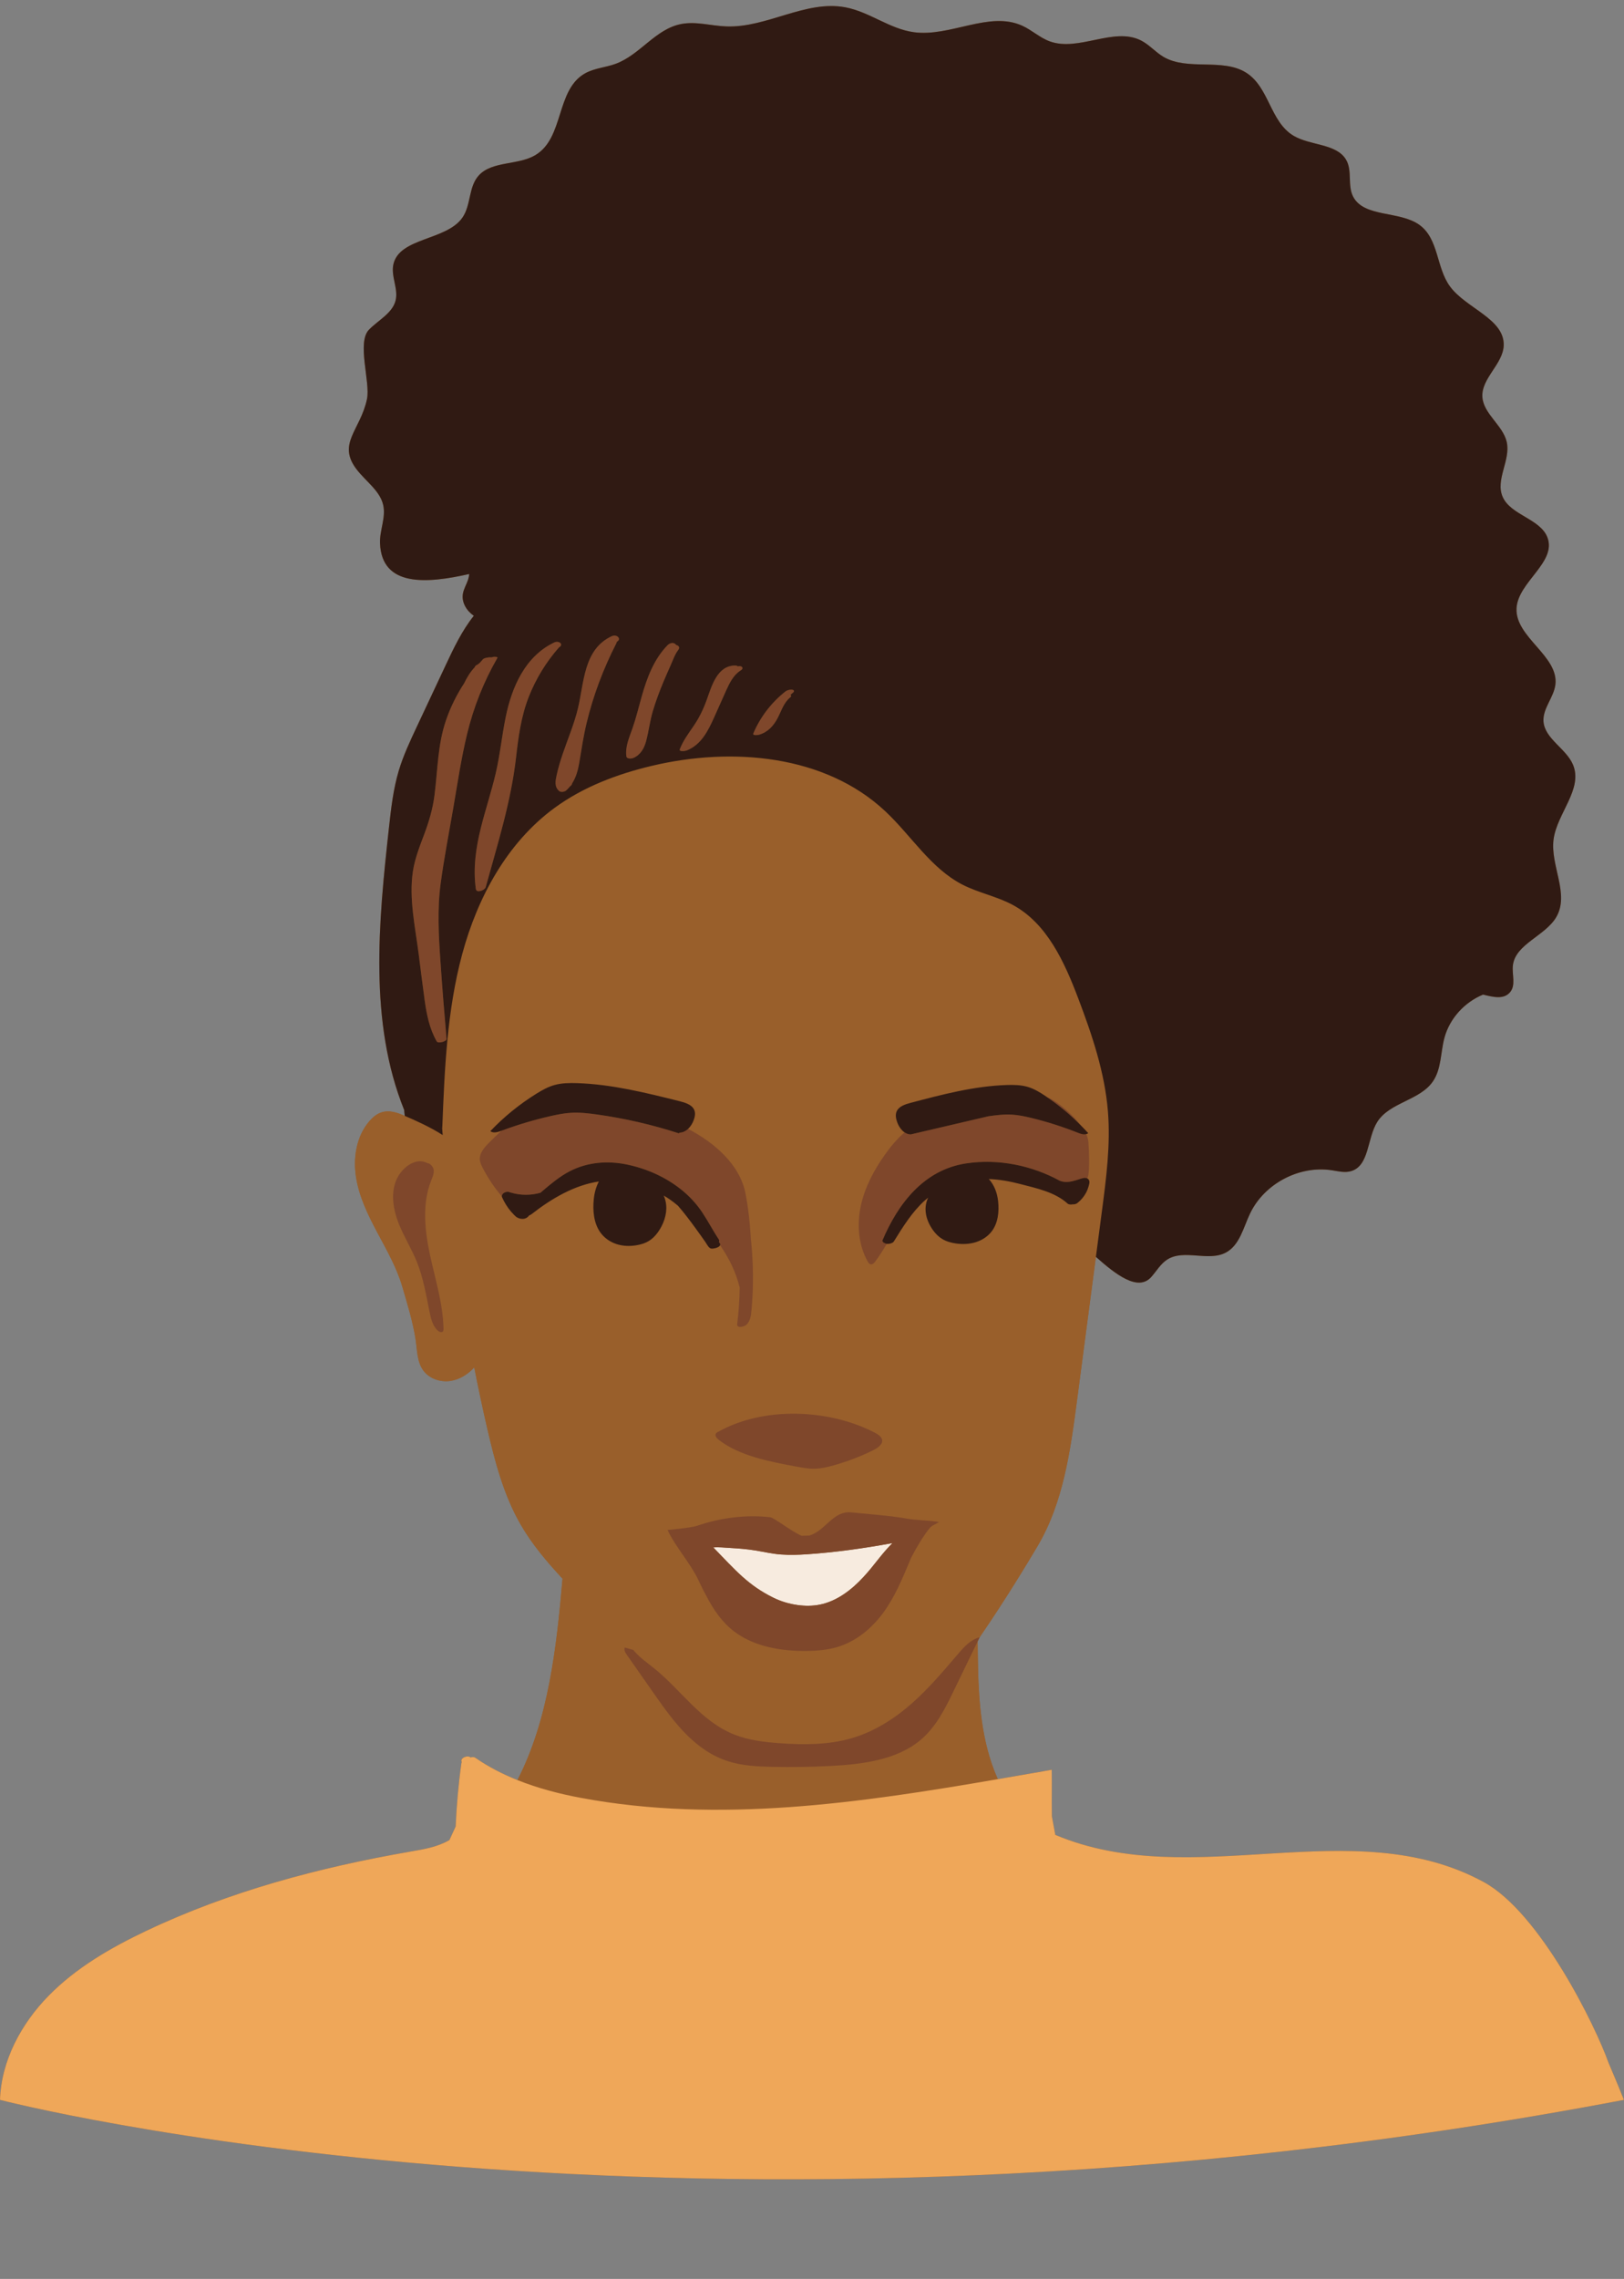
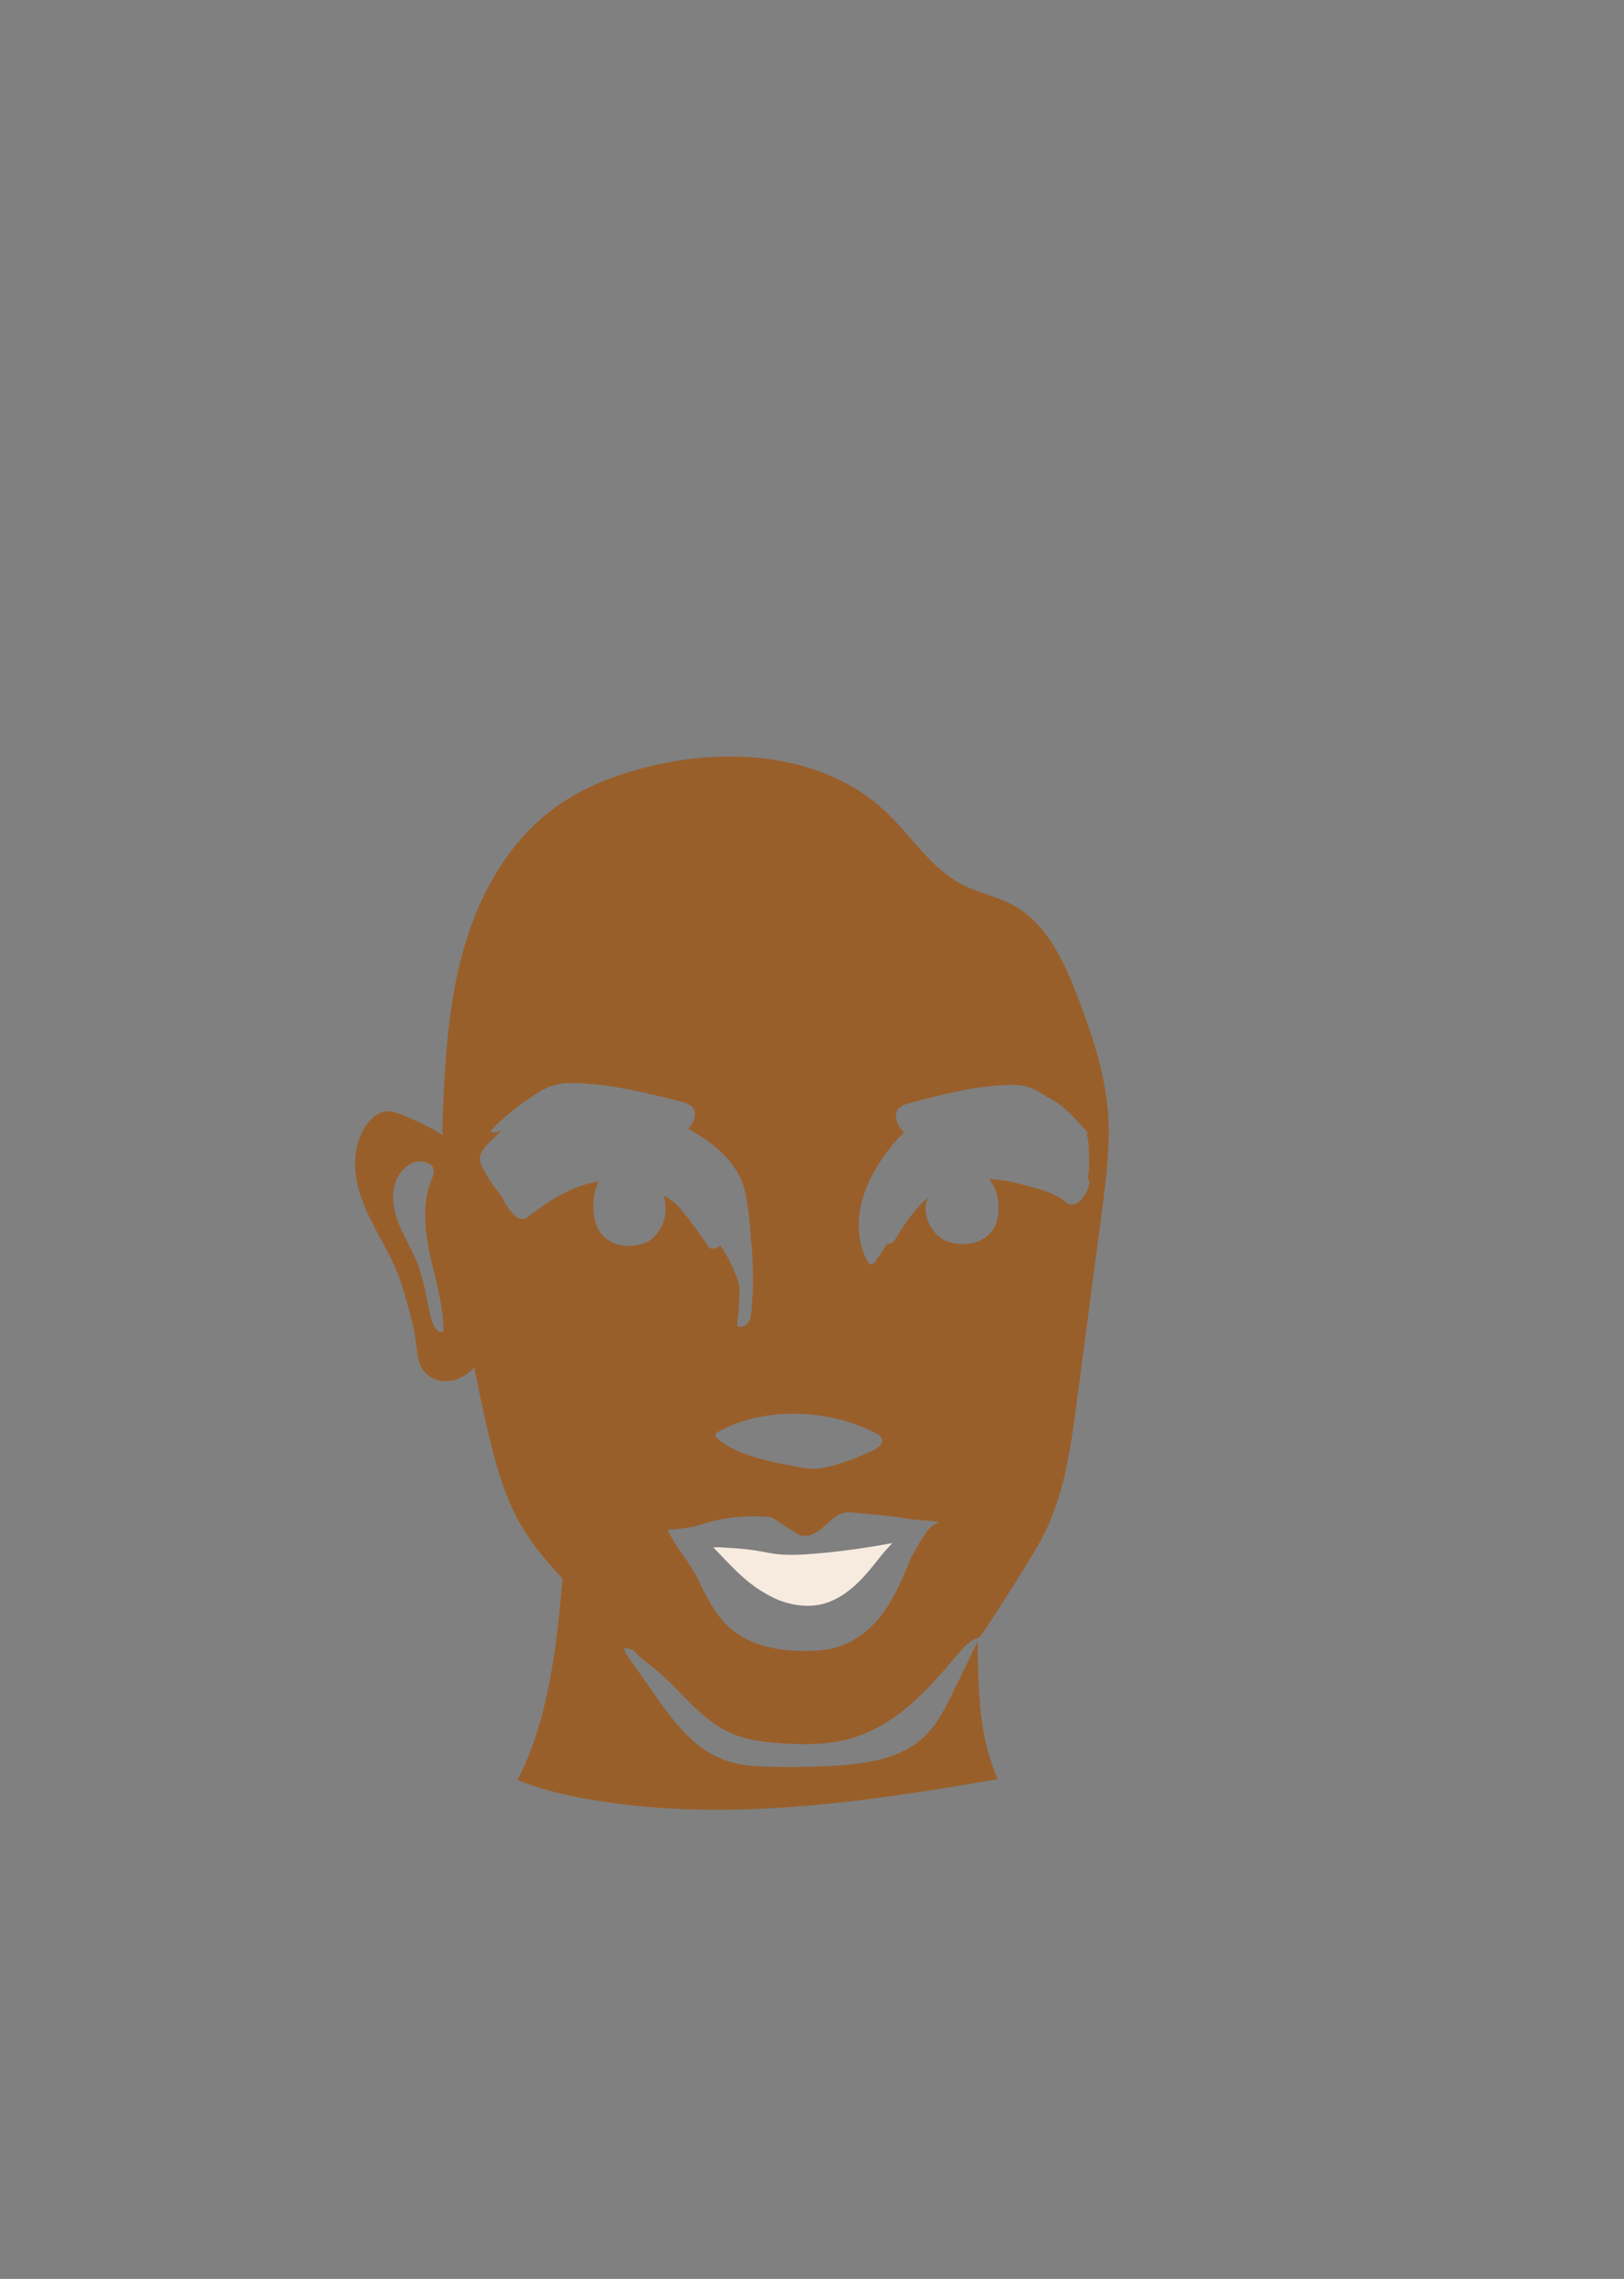
<svg xmlns="http://www.w3.org/2000/svg" height="488.3" preserveAspectRatio="xMidYMid meet" version="1.0" viewBox="-0.0 -1.3 348.1 488.3" width="348.1" zoomAndPan="magnify">
  <rect x="-0.0" y="-1.3" width="348.1" height="488.3" fill="#808080" stroke="none" />
  <g id="change1_1">
-     <path d="M348.084,448.633c-201.195,38.3-348.085,0-348.085,0 c0.277-8.393,4.541-16.304,10.419-22.301s13.281-10.273,20.865-13.878 c17.865-8.493,37.17-13.632,56.661-17.01c2.889-0.501,5.86-0.995,8.387-2.476l1.336-2.905 c0.207-4.533,0.604-9.055,1.229-13.553c0.012-0.088,0.057-0.163,0.097-0.239 c-0.002-0.004-0.004-0.008-0.007-0.013c-0.506-0.862,1.305-1.582,1.857-0.99 c0.386-0.101,0.781-0.117,1,0.036c2.832,1.977,5.89,3.534,9.068,4.808 c6.631-12.835,8.395-28.394,9.665-43.155c-3.346-3.6-6.529-7.35-8.978-11.598 c-3.634-6.305-5.504-13.452-7.147-20.541c-1.01-4.359-1.931-8.739-2.8-13.129 c-1.344,1.473-3.11,2.593-5.074,2.892c-2.194,0.334-4.61-0.483-5.889-2.296 c-1.294-1.835-1.259-4.249-1.588-6.469c-0.557-3.749-1.803-7.805-2.874-11.449 c-1.2-4.083-3.341-7.812-5.342-11.568c-2.002-3.755-3.906-7.651-4.567-11.855 c-0.661-4.204,0.079-8.814,2.87-12.026c0.728-0.838,1.615-1.586,2.679-1.903 c1.464-0.437,3.045-0.006,4.451,0.591c0.142,0.06,0.296,0.126,0.448,0.191 c-0.059-0.42-0.101-0.841-0.131-1.264c-7.581-18.82-5.504-40.206-3.26-60.493 c0.454-4.102,0.913-8.231,2.095-12.186c0.971-3.247,2.416-6.328,3.855-9.396 c2.059-4.387,4.117-8.773,6.176-13.16c1.74-3.708,3.508-7.453,6.061-10.654 c-1.535-1.056-2.629-2.837-2.35-4.657c0.163-1.066,0.758-2.011,1.105-3.032 c0.14-0.413,0.222-0.836,0.266-1.262c-8.923,2.01-18.777,2.925-19.125-6.613 c-0.101-2.754,1.3-5.506,0.674-8.2c-0.707-3.044-3.735-5.054-5.68-7.591 c-4.267-5.565,0.801-8.385,2.213-15.089c0.757-3.594-2.224-12.135,0.421-14.852 c1.977-2.032,4.95-3.492,5.679-6.146c0.708-2.577-1.038-5.305-0.433-7.905 c1.332-5.73,11.375-5.043,14.791-9.973c1.889-2.726,1.259-6.599,3.531-9.061 c2.839-3.076,8.334-2.135,12.032-4.285c6.339-3.686,4.372-14.148,10.846-17.626 c1.942-1.044,4.285-1.2,6.375-1.957c5.276-1.912,8.549-7.465,14.092-8.545 c3.173-0.618,6.427,0.388,9.666,0.512c8.708,0.333,16.977-5.69,25.521-4.096 c5.173,0.965,9.46,4.617,14.679,5.334c7.813,1.073,16.144-4.609,23.241-1.393 c2.079,0.942,3.755,2.571,5.908,3.358c6.196,2.262,13.723-3.158,19.563-0.19 c1.802,0.916,3.1,2.511,4.839,3.525c5.164,3.012,12.615,0.194,17.671,3.359 c5.005,3.134,5.136,10.587,10.249,13.567c3.608,2.102,9.173,1.631,11.198,5.111 c1.386,2.382,0.246,5.491,1.522,7.925c2.342,4.465,9.93,2.979,14.169,6.007 c4.194,2.996,3.594,9.118,6.562,13.186c3.452,4.732,11.722,6.947,11.528,12.659 c-0.136,3.995-4.811,7.036-4.572,11.027c0.217,3.632,4.394,6.076,5.214,9.632 c0.906,3.93-2.519,8.147-0.836,11.85c1.761,3.876,8.063,4.664,9.566,8.633 c2.023,5.339-6.355,9.559-6.624,15.213c-0.295,6.182,9.081,10.177,8.329,16.326 c-0.336,2.745-2.735,5.114-2.551,7.872c0.247,3.708,4.854,5.809,6.318,9.266 c2.213,5.225-3.406,10.427-4.152,15.999c-0.752,5.614,3.479,11.697,0.575,16.671 c-2.352,4.028-8.747,5.766-9.296,10.32c-0.241,1.998,0.722,4.326-0.68,5.859 c-1.364,1.492-3.501,0.963-5.714,0.423c-3.96,1.627-7.166,5.115-8.282,9.264 c-0.843,3.131-0.632,6.658-2.465,9.332c-2.826,4.123-9.315,4.481-11.954,8.725 c-2.188,3.519-1.648,9.386-5.633,10.521c-1.333,0.38-2.745,0.002-4.115-0.205 c-6.995-1.061-14.458,2.9-17.501,9.288c-1.43,3.002-2.206,6.728-5.125,8.319 c-3.798,2.07-9.03-0.807-12.656,1.551c-1.418,0.922-2.274,2.476-3.406,3.733 c-2.833,3.145-7.589-0.539-11.849-4.331c-1.357,10.313-2.714,20.625-4.071,30.938 c-1.407,10.691-2.924,21.712-8.407,30.997c-2.081,3.524-7.014,11.685-12.444,19.576 c0.001-0,0.002-0.001,0.003-0.001c-0.141,0.292-0.283,0.583-0.424,0.875 c0.059,7.714,0.145,15.513,2.054,22.986c0.568,2.226,1.323,4.429,2.262,6.543 c2.639-0.455,5.272-0.914,7.897-1.371c0.055-0.01,0.119-0.015,0.185-0.017 c1.158-0.21,2.316-0.419,3.472-0.629c0.064,4.721-0.029,5.262,0.035,9.983l0.735,3.969 c29.615,12.483,63.682-5.213,91.823,10.106c12.118,6.596,24.012,30.939,26.77,38.76 C346.498,444.674,348.084,448.633,348.084,448.633z" fill="#995f2b" />
-   </g>
+     </g>
  <g>
    <g>
      <g id="change1_2">
        <path d="M213.878,379.918c-0.94-2.114-1.694-4.316-2.262-6.543 c-1.908-7.473-1.994-15.272-2.054-22.986c-1.722,3.553-3.444,7.107-5.166,10.66 c-1.854,3.827-3.802,7.773-7.225,10.591c-5.067,4.17-12.394,5.111-19.25,5.454 c-4.119,0.206-8.247,0.267-12.371,0.183c-3.175-0.065-6.4-0.225-9.399-1.168 c-7.119-2.238-11.66-8.364-15.681-14.105c-2.023-2.889-4.047-5.778-6.071-8.667 c-0.344-0.491-0.701-1.076-0.479-1.62c0.614,0.171,1.229,0.342,1.843,0.513l0.024,0.06 c1.266,1.54,2.994,2.71,4.572,3.996c5.749,4.685,9.919,11.248,17.013,14.069 c3.08,1.225,6.478,1.629,9.834,1.867c5.13,0.363,10.394,0.352,15.293-1.065 c4.929-1.426,9.257-4.219,12.955-7.48c3.698-3.261,6.825-7,9.988-10.689 c1.234-1.44,2.603-2.954,4.54-3.471c5.429-7.891,10.363-16.052,12.444-19.576 c5.483-9.285,7-20.306,8.407-30.997c1.357-10.313,2.714-20.625,4.071-30.938 c0.427-3.249,0.855-6.498,1.283-9.748c0.935-7.103,1.871-14.27,1.295-21.412 c-0.673-8.341-3.388-16.372-6.354-24.196c-2.957-7.799-6.693-16.079-14.03-20.045 c-3.412-1.845-7.329-2.577-10.781-4.346c-6.811-3.491-10.971-10.498-16.557-15.732 c-12.919-12.104-32.8-13.82-50.026-9.735c-7.421,1.76-14.709,4.51-20.864,9.014 c-10.153,7.43-16.502,19.15-19.786,31.295c-3.284,12.145-3.796,24.842-4.288,37.413l-0.075-0.761 c0.05,0.719,0.117,1.438,0.171,2.157c-2.621-1.701-5.881-3.153-8.126-4.113 c-0.151-0.065-0.306-0.131-0.448-0.191c-1.406-0.598-2.987-1.029-4.451-0.591 c-1.064,0.318-1.95,1.065-2.679,1.903c-2.791,3.212-3.531,7.822-2.87,12.026 c0.661,4.204,2.566,8.1,4.567,11.855c2.002,3.755,4.142,7.485,5.342,11.568 c1.071,3.644,2.317,7.7,2.874,11.449c0.33,2.221,0.294,4.635,1.588,6.469 c1.279,1.813,3.696,2.63,5.889,2.296c1.964-0.299,3.729-1.419,5.074-2.892 c0.869,4.39,1.79,8.769,2.8,13.129c1.643,7.089,3.512,14.237,7.147,20.541 c2.448,4.247,5.631,7.997,8.978,11.598c-1.27,14.76-3.034,30.319-9.665,43.155 c4.389,1.759,9.015,2.959,13.66,3.825C154.182,389.457,184.454,384.988,213.878,379.918z M94.963,283.939c-0.229,0.347-0.732,0.191-1.046-0.066c-1.119-0.915-1.526-2.537-1.835-4.039 c-0.742-3.612-1.346-7.295-2.701-10.685c-1.143-2.86-2.797-5.445-3.93-8.31 c-1.134-2.865-1.711-6.22-0.6-9.074c1.101-2.829,4.259-5.221,6.744-3.845 c0.606,0.014,1.304,0.806,1.373,1.482c0.081,0.793-0.268,1.546-0.557,2.273 c-1.948,4.912-1.38,10.612-0.254,15.861s2.781,10.434,2.912,15.818 C95.072,283.557,95.071,283.776,94.963,283.939z M199.82,325.634 c-0.152,0.115-0.294,0.233-0.44,0.349c-1.622,2.024-2.899,4.231-4.085,6.495 c-0.142,0.339-0.284,0.679-0.426,1.018c-1.559,3.726-3.138,7.489-5.577,10.802 c-2.439,3.314-5.851,6.187-10.04,7.375c-1.956,0.555-4.02,0.728-6.069,0.767 c-5.587,0.107-11.466-0.882-15.762-4.128c-2.649-2.002-4.49-4.702-5.961-7.558 c-0.665-1.186-1.256-2.408-1.824-3.622c-1.596-3.407-5.094-7.324-6.534-10.614 c0,0,4.945-0.424,6.364-0.91c5.014-1.716,10.441-2.391,15.607-1.82 c0.884,0.098,4.828,3.242,6.772,3.978c0.545-0.016,1.081-0.021,1.629-0.041 c3.495-1.049,5.087-5.363,8.977-4.972c3.182,0.32,8.657,0.73,11.872,1.327 c2.037,0.378,4.894,0.358,6.98,0.743L199.82,325.634z M184.513,257.082 c0.855-3.991,2.821-7.672,5.186-10.999c1.226-1.725,2.59-3.378,4.194-4.747 c-0.743-0.5-1.287-1.361-1.591-2.211c-0.267-0.749-0.429-1.592-0.093-2.323 c0.488-1.062,1.805-1.488,2.975-1.798c6.743-1.784,13.562-3.579,20.537-3.823 c1.556-0.054,3.14-0.027,4.618,0.418c1.314,0.395,2.493,1.105,3.623,1.853 c0.116,0.077,0.225,0.164,0.341,0.242c1.121,0.477,2.157,1.151,3.122,1.901 c1.429,1.113,2.736,2.384,3.888,3.782c0.122,0.148,0.242,0.299,0.36,0.452 c0.538,0.547,1.075,1.094,1.584,1.666c-0.126,0.107-0.269,0.173-0.42,0.215 c0.227,0.508,0.387,1.041,0.444,1.598c0.137,1.316,0.366,6.419-0.126,7.647 c-0.034,0.086-0.069,0.158-0.104,0.236c0.146,0.075,0.275,0.189,0.371,0.371 c0.224,0.425-0.011,1.059-0.135,1.49c-0.123,0.428-0.289,0.84-0.502,1.231 c-0.464,0.849-1.084,1.589-1.847,2.186c-0.267,0.209-0.635,0.306-0.984,0.276 c-0.426,0.089-0.89,0.053-1.128-0.164c-2.712-2.463-6.639-3.268-10.084-4.169 c-2.247-0.587-4.508-0.993-6.792-1.085c1.179,1.282,1.797,2.994,1.987,4.705 c0.253,2.282,0.002,4.755-1.411,6.565c-0.864,1.106-2.112,1.883-3.457,2.288 c-1.344,0.404-2.781,0.449-4.171,0.252c-1.022-0.145-2.038-0.424-2.922-0.958 c-1.065-0.643-1.89-1.629-2.513-2.706c-1.192-2.06-1.431-4.265-0.512-6.156 c-0.26,0.21-0.52,0.419-0.768,0.645c-2.716,2.475-4.668,5.64-6.59,8.736 c-0.235,0.378-0.986,0.572-1.518,0.517c-0.771,1.295-1.562,2.577-2.464,3.782 c-0.242,0.324-0.58,0.678-0.977,0.604c-0.309-0.057-0.508-0.354-0.661-0.629 C183.988,265.409,183.658,261.073,184.513,257.082z M187.335,305.585 c0.787,0.402,1.611,0.91,1.747,1.626c0.19,1.001-1.029,1.802-2.146,2.345 c-2.604,1.265-5.385,2.317-8.281,3.131c-1.315,0.37-2.677,0.693-4.078,0.715 c-1.264,0.019-2.509-0.208-3.739-0.434c-5.972-1.097-12.265-2.328-16.617-5.639 c-0.419-0.319-0.84-0.697-0.858-1.148c-0.012-0.318,0.296-0.636,0.663-0.731 C163.612,300.085,177.453,300.536,187.335,305.585z M114.002,258.808 c-0.103,0.081-0.23,0.156-0.367,0.225c-0.08,0.056-0.172,0.103-0.272,0.145 c-0.012,0.018-0.021,0.036-0.034,0.053c-0.59,0.807-1.732,0.78-2.514,0.316 c-0.268-0.159-0.48-0.394-0.697-0.613c-0.208-0.209-0.408-0.426-0.6-0.65 c-0.803-0.937-1.434-1.993-1.933-3.12c-0.015-0.034-0.016-0.072-0.02-0.108 c-1.603-1.89-2.994-3.959-4.128-6.162c-0.272-0.529-0.535-1.081-0.586-1.674 c-0.118-1.363,0.872-2.547,1.828-3.525c0.911-0.933,1.853-1.835,2.817-2.713 c-0.03,0.011-0.06,0.021-0.09,0.032c-0.746,0.279-1.689,0.543-2.3,0.055 c2.886-3.045,6.214-5.751,9.877-8.029c1.2-0.746,2.454-1.455,3.851-1.848 c1.572-0.443,3.258-0.468,4.913-0.411c7.42,0.254,14.677,2.06,21.854,3.854 c1.245,0.311,2.647,0.739,3.168,1.802c0.358,0.731,0.187,1.574-0.096,2.323 c-0.249,0.658-0.65,1.325-1.184,1.825c5.714,2.997,11.056,7.633,12.292,13.761 c0.576,2.855,0.984,6.407,1.177,10.092c0.008,0.03,0.032,0.048,0.035,0.082 c0.326,3.221,0.466,6.459,0.39,9.696c-0.039,1.672-0.134,3.342-0.284,5.008 c-0.109,1.206-0.198,2.488-1.142,3.362c-0.388,0.359-2.069,0.85-1.936-0.206 c0.326-2.597,0.503-5.206,0.527-7.817c-0.002-0.006-0.003-0.013-0.005-0.019 c-0.809-3.259-2.271-6.294-4.198-9.022c-0.153,0.342-0.771,0.623-1.304,0.679 c-0.315,0.071-0.627,0.071-0.833-0.05c-0.428-0.251-0.728-0.913-1-1.3 c-0.701-0.999-1.406-1.995-2.126-2.98c-1.199-1.641-2.426-3.287-3.771-4.821 c-0.083-0.072-0.169-0.136-0.253-0.206c-0.812-0.762-1.943-1.562-2.826-2.007 c0.66,1.931,0.604,4.672-0.485,6.721c-0.623,1.172-1.448,2.244-2.513,2.944 c-0.883,0.58-1.9,0.884-2.922,1.042c-1.39,0.214-2.826,0.165-4.171-0.274 c-1.344-0.44-2.593-1.285-3.457-2.489c-1.413-1.969-1.664-4.66-1.411-7.143 c0.134-1.313,0.481-2.627,1.087-3.777C123.121,252.633,118.244,255.499,114.002,258.808z" fill="#995f2b" />
      </g>
    </g>
    <g id="change2_1">
-       <path d="M348.084,448.633c-201.195,38.3-348.085,0-348.085,0 c0.277-8.393,4.541-16.304,10.419-22.301s13.281-10.273,20.865-13.878 c17.865-8.493,37.17-13.632,56.661-17.01c2.889-0.501,5.86-0.995,8.387-2.476l1.336-2.905 c0.207-4.533,0.604-9.055,1.229-13.553c0.012-0.088,0.057-0.163,0.097-0.239 c-0.002-0.004-0.004-0.008-0.007-0.013c-0.506-0.862,1.305-1.582,1.857-0.99 c0.386-0.101,0.781-0.117,1,0.036c2.832,1.977,5.89,3.534,9.068,4.808 c4.389,1.759,9.015,2.959,13.66,3.825c29.61,5.52,59.882,1.051,89.306-4.019 c2.639-0.455,5.272-0.914,7.897-1.371c0.055-0.01,0.119-0.015,0.185-0.017 c1.158-0.21,2.316-0.419,3.472-0.629c0.064,4.721-0.029,5.262,0.035,9.983l0.735,3.969 c29.615,12.483,63.682-5.213,91.823,10.106c12.118,6.596,24.012,30.939,26.77,38.76 C346.498,444.674,348.084,448.633,348.084,448.633z" fill="#efa759" />
-     </g>
+       </g>
    <g id="change3_1">
      <path d="M172.821,331.739c6.189-0.412,12.363-1.282,18.469-2.405 c-2.546,2.566-3.784,4.653-6.251,7.314c-2.487,2.682-5.601,5.108-9.259,5.859 c-1.599,0.328-3.233,0.318-4.798,0.104c-1.873-0.256-3.662-0.802-5.273-1.604 c-5.323-2.651-7.923-5.688-12.82-10.748c1.212-0.098,2.478,0.054,3.647,0.119 c1.794,0.101,3.588,0.242,5.362,0.533c1.858,0.305,3.684,0.738,5.568,0.868 C169.249,331.902,171.038,331.858,172.821,331.739z" fill="#f7ebdf" />
    </g>
    <g id="change4_1">
-       <path d="M92.156,267.536c1.126,5.249,2.781,10.434,2.912,15.818 c0.005,0.203,0.003,0.422-0.104,0.585c-0.229,0.347-0.732,0.191-1.046-0.066 c-1.119-0.915-1.526-2.537-1.835-4.039c-0.742-3.612-1.346-7.295-2.701-10.685 c-1.143-2.86-2.797-5.445-3.93-8.31c-1.134-2.865-1.711-6.22-0.6-9.074 c1.101-2.829,4.259-5.221,6.744-3.845c0.606,0.014,1.304,0.806,1.373,1.482 c0.081,0.793-0.268,1.546-0.557,2.273C90.462,256.587,91.03,262.287,92.156,267.536z M187.335,305.585 c-9.882-5.049-23.723-5.5-33.307-0.136c-0.367,0.094-0.675,0.413-0.663,0.731 c0.018,0.452,0.438,0.83,0.858,1.148c4.353,3.312,10.646,4.542,16.617,5.639 c1.229,0.226,2.475,0.453,3.739,0.434c1.401-0.021,2.763-0.345,4.078-0.715 c2.896-0.814,5.677-1.865,8.281-3.131c1.117-0.543,2.336-1.344,2.146-2.345 C188.946,306.495,188.121,305.987,187.335,305.585z M112.871,257.171 c0.028-0.032,0.059-0.061,0.086-0.094c-0.056-0.016-0.112-0.029-0.168-0.044 C112.814,257.081,112.846,257.124,112.871,257.171z M145.973,253.552 c1.779,1.418,3.307,3.055,4.567,4.95c1.259,1.894,2.306,3.918,3.559,5.817 c0.109,0.165,0.086,0.328-0.012,0.475c0.076,0.117,0.151,0.237,0.227,0.353 c0.083,0.127,0.083,0.253,0.03,0.371c1.927,2.728,3.389,5.763,4.198,9.022 c0.002,0.006,0.003,0.013,0.005,0.019c-0.024,2.611-0.201,5.22-0.527,7.817 c-0.133,1.055,1.548,0.564,1.936,0.206c0.944-0.874,1.033-2.155,1.142-3.362 c0.15-1.666,0.245-3.336,0.284-5.008c0.076-3.237-0.064-6.475-0.39-9.696 c-0.003-0.034-0.027-0.052-0.035-0.082c-0.193-3.685-0.601-7.237-1.177-10.092 c-1.235-6.128-6.578-10.763-12.292-13.761c-0.517,0.483-1.157,0.811-1.909,0.815l-0.004,0.161 c-5.749-1.869-11.694-3.237-17.721-4.076c-1.803-0.251-3.626-0.455-5.441-0.35 c-1.479,0.086-2.931,0.375-4.364,0.701c-3.6,0.819-7.129,1.873-10.553,3.148 c-0.964,0.878-1.906,1.78-2.817,2.713c-0.956,0.978-1.946,2.162-1.828,3.525 c0.052,0.593,0.314,1.145,0.586,1.674c1.134,2.203,2.525,4.273,4.128,6.162 c-0.018-0.181,0.084-0.378,0.183-0.514c0.16-0.219,0.43-0.346,0.683-0.422 c0.242-0.073,0.565-0.069,0.802,0.024c0.04,0.016,0.061,0.042,0.094,0.061 c0.052,0.009,0.107,0.009,0.156,0.024c2.127,0.637,4.322,0.617,6.37,0.038 c0.163-0.141,0.323-0.284,0.487-0.423c1.786-1.519,3.601-3.033,5.686-4.13 c3.855-2.027,8.236-2.37,12.459-1.473C138.65,249.125,142.639,250.895,145.973,253.552z M231.312,239.379c-1.152-1.398-2.459-2.669-3.888-3.782c-0.964-0.751-2.001-1.424-3.122-1.901 c2.668,1.801,5.136,3.862,7.37,6.135C231.555,239.677,231.434,239.527,231.312,239.379z M233.281,243.309c-0.058-0.557-0.218-1.09-0.444-1.598c-0.536,0.15-1.194-0.055-1.742-0.273 c-3.246-1.295-6.594-2.364-10.009-3.195c-1.348-0.328-2.713-0.62-4.103-0.708 c-1.706-0.107-3.42,0.094-5.114,0.343l-16.656,3.89c-0.494-0.004-0.933-0.172-1.321-0.433 c-1.604,1.369-2.968,3.023-4.194,4.747c-2.365,3.327-4.331,7.008-5.186,10.999 c-0.855,3.991-0.524,8.327,1.461,11.893c0.153,0.275,0.352,0.571,0.661,0.629 c0.398,0.074,0.735-0.28,0.977-0.604c0.902-1.205,1.693-2.487,2.464-3.782 c-0.207-0.021-0.378-0.081-0.474-0.182c-0.234-0.037-0.378-0.131-0.316-0.3 c-0.126-0.035-0.203-0.091-0.166-0.179c3.36-7.97,8.927-15.221,17.991-16.579 c6.874-1.03,14.029,0.423,20.113,3.755c0.034,0.009,0.072,0.008,0.104,0.019 c0.835,0.307,1.73,0.236,2.546,0.043c0.508-0.12,1.006-0.277,1.502-0.44 c0.496-0.163,1.191-0.408,1.674-0.161c0.035-0.078,0.07-0.15,0.104-0.236 C233.648,249.728,233.418,244.625,233.281,243.309z M231.369,252.224c0.001-0.007,0.002-0.014,0.003-0.021 c0.008-0.095,0.007-0.089-0.005,0.019C231.368,252.222,231.369,252.223,231.369,252.224z M205.443,352.987c-3.163,3.689-6.291,7.428-9.988,10.689c-3.698,3.261-8.026,6.054-12.955,7.48 c-4.899,1.418-10.163,1.428-15.293,1.065c-3.356-0.237-6.755-0.642-9.834-1.867 c-7.094-2.821-11.264-9.384-17.013-14.069c-1.578-1.286-3.307-2.455-4.572-3.996l-0.024-0.06 c-0.614-0.171-1.229-0.342-1.843-0.513c-0.222,0.544,0.135,1.129,0.479,1.62 c2.023,2.889,4.047,5.778,6.071,8.667c4.021,5.741,8.563,11.867,15.681,14.105 c2.998,0.943,6.223,1.103,9.399,1.168c4.124,0.084,8.252,0.023,12.371-0.183 c6.856-0.343,14.183-1.284,19.25-5.454c3.423-2.817,5.371-6.764,7.225-10.591 c1.722-3.553,3.444-7.107,5.166-10.66c0.141-0.292,0.283-0.583,0.424-0.875 c-0.001,0-0.002,0.001-0.003,0.001C208.046,350.033,206.678,351.547,205.443,352.987z M149.636,337.133c-1.596-3.407-5.094-7.324-6.534-10.614c0,0,4.945-0.424,6.364-0.91 c5.014-1.716,10.441-2.391,15.607-1.82c0.884,0.098,4.828,3.242,6.772,3.978 c0.545-0.016,1.081-0.021,1.629-0.041c3.495-1.049,5.087-5.363,8.977-4.972 c3.182,0.32,8.657,0.73,11.872,1.327c2.037,0.378,4.894,0.358,6.98,0.743l-1.483,0.809 c-0.152,0.115-0.294,0.233-0.44,0.349c-1.622,2.024-2.899,4.231-4.085,6.495 c-0.142,0.339-0.284,0.679-0.426,1.018c-1.559,3.726-3.138,7.489-5.577,10.802 c-2.439,3.314-5.851,6.187-10.04,7.375c-1.956,0.555-4.02,0.728-6.069,0.767 c-5.587,0.107-11.466-0.882-15.762-4.128c-2.649-2.002-4.49-4.702-5.961-7.558 C150.795,339.569,150.205,338.347,149.636,337.133z M152.888,330.259 c4.897,5.06,7.497,8.098,12.82,10.748c1.611,0.802,3.4,1.348,5.273,1.604 c1.565,0.214,3.199,0.224,4.798-0.104c3.658-0.751,6.772-3.176,9.259-5.859 c2.468-2.661,3.705-4.748,6.251-7.314c-6.106,1.123-12.28,1.993-18.469,2.405 c-1.782,0.119-3.572,0.163-5.356,0.04c-1.884-0.13-3.71-0.563-5.568-0.868 c-1.774-0.291-3.568-0.432-5.362-0.533C155.366,330.313,154.1,330.161,152.888,330.259z M105.737,139.455c-0.143,0.028-0.273,0.073-0.411,0.109c-0.446-0.088-1.523,0.101-1.787,0.381 c-0.249,0.264-0.485,0.54-0.726,0.811c-0.155,0.115-0.311,0.229-0.458,0.355 c-0.269,0.104-0.496,0.277-0.592,0.521c-0.008,0.021-0.016,0.042-0.025,0.063 c-0.914,0.958-1.635,2.136-2.239,3.396c-1.599,2.45-2.913,5.083-3.872,7.859 c-1.825,5.284-1.795,10.707-2.498,16.185c-0.368,2.871-1.168,5.569-2.179,8.273 c-0.98,2.622-2.033,5.245-2.449,8.03c-0.863,5.777,0.488,11.833,1.226,17.561 c0.429,3.328,0.831,6.661,1.291,9.986c0.427,3.082,1.041,6.141,2.601,8.871 c0.278,0.486,2.152,0.014,2.1-0.563c-0.491-5.524-0.929-11.053-1.309-16.586 c-0.385-5.603-0.701-11.182,0.053-16.77c0.729-5.407,1.784-10.781,2.707-16.159 c0.904-5.27,1.687-10.584,2.944-15.785c1.381-5.719,3.54-11.185,6.476-16.285 C106.799,139.349,105.802,139.442,105.737,139.455z M104.108,188.808 c2.52-9.181,5.421-18.282,6.503-27.77c0.508-4.455,1.091-8.87,2.745-13.069 c1.525-3.872,3.716-7.432,6.461-10.556c1.1-0.622-0.017-1.533-1.015-1.057 c-6.237,2.976-9.099,9.564-10.406,15.989c-0.821,4.034-1.217,8.143-2.164,12.154 c-0.917,3.885-2.183,7.676-3.15,11.548c-1.076,4.31-1.708,8.708-1.084,13.139 C102.133,190.14,103.934,189.445,104.108,188.808z M119.852,168.187 c0.376,0.326,1.169,0.182,1.508-0.119c0.305-0.271,0.566-0.564,0.809-0.866 c0.204-0.13,0.369-0.305,0.456-0.565c0.011-0.032,0.014-0.066,0.022-0.099 c0.839-1.318,1.257-2.848,1.525-4.455c0.47-2.818,0.885-5.626,1.553-8.408 c1.428-5.947,3.597-11.694,6.383-17.135c0.059-0.115,0.083-0.217,0.085-0.308 c1.139-0.608,0.023-1.709-1.036-1.227c-6.067,2.764-5.948,9.953-7.282,15.508 c-0.803,3.347-2.174,6.521-3.275,9.773c-0.499,1.476-0.954,2.974-1.284,4.498 C119.048,166.021,118.796,167.273,119.852,168.187z M135.779,161.098 c1.535-0.672,2.309-2.068,2.723-3.631c0.556-2.097,0.797-4.252,1.413-6.343 c0.65-2.205,1.466-4.359,2.353-6.479c0.473-1.13,0.967-2.251,1.469-3.369 c0.49-1.091,0.902-2.347,1.634-3.3c0.437-0.568,0.083-0.957-0.437-1.076 c-0.084-0.143-0.217-0.264-0.376-0.336c-0.516-0.232-1.123,0.025-1.485,0.398 c-2.938,3.023-4.409,7.007-5.532,10.992c-0.631,2.238-1.179,4.501-1.935,6.702 c-0.689,2.007-1.597,3.879-1.356,6.052C134.325,161.391,135.392,161.267,135.779,161.098z M147.184,159.505c3.137-1.236,4.615-4.253,5.913-7.153c0.839-1.874,1.67-3.752,2.515-5.623 c0.736-1.628,1.58-3.4,3.15-4.376c0.325-0.202,0.579-0.546,0.187-0.809 c-0.201-0.135-0.509-0.127-0.807-0.061c-0.114-0.117-0.315-0.177-0.527-0.179 c-3.924-0.033-5.101,4.514-6.159,7.438c-0.709,1.961-1.611,3.806-2.789,5.528 c-1.09,1.594-2.242,3.13-2.947,4.944C145.462,159.882,146.982,159.584,147.184,159.505z M162.635,156.146c1.896-0.527,3.145-1.873,4.039-3.568c0.803-1.522,1.313-3.34,2.71-4.453 c0.257-0.205,0.253-0.43,0.044-0.55c0.183-0.156,0.362-0.316,0.551-0.466 c0.328-0.26,0.244-0.563-0.168-0.625c-0.479-0.073-1.104,0.096-1.485,0.398 c-2.995,2.37-5.362,5.458-6.854,8.976C161.256,156.369,162.508,156.181,162.635,156.146z" fill="#7f472b" />
-     </g>
+       </g>
    <g id="change5_1">
-       <path d="M118.049,237.833c-3.6,0.819-7.129,1.873-10.553,3.148 c-0.03,0.011-0.06,0.021-0.09,0.032c-0.746,0.279-1.689,0.543-2.3,0.055 c2.886-3.045,6.214-5.751,9.877-8.029c1.2-0.746,2.454-1.455,3.851-1.848 c1.572-0.443,3.258-0.468,4.913-0.411c7.42,0.254,14.677,2.06,21.854,3.854 c1.245,0.311,2.647,0.739,3.168,1.802c0.358,0.731,0.187,1.574-0.096,2.323 c-0.249,0.658-0.65,1.325-1.184,1.825c-0.517,0.483-1.157,0.811-1.909,0.815l-0.004,0.161 c-5.749-1.869-11.694-3.237-17.721-4.076c-1.803-0.251-3.626-0.455-5.441-0.35 C120.934,237.217,119.482,237.507,118.049,237.833z M154.087,264.793 c0.099-0.147,0.122-0.31,0.012-0.475c-1.252-1.899-2.299-3.923-3.559-5.817 c-1.26-1.894-2.788-3.532-4.567-4.95c-3.334-2.656-7.323-4.427-11.487-5.311 c-4.223-0.897-8.605-0.554-12.459,1.473c-2.085,1.096-3.9,2.61-5.686,4.13 c-0.164,0.14-0.324,0.283-0.487,0.423c-2.048,0.579-4.244,0.599-6.37-0.038 c-0.05-0.015-0.104-0.015-0.156-0.024c-0.034-0.019-0.054-0.045-0.094-0.061 c-0.237-0.094-0.56-0.098-0.802-0.024c-0.253,0.077-0.522,0.203-0.683,0.422 c-0.099,0.135-0.201,0.332-0.183,0.514c0.004,0.036,0.005,0.074,0.02,0.108 c0.499,1.127,1.13,2.183,1.933,3.12c0.192,0.224,0.392,0.44,0.6,0.65 c0.218,0.219,0.43,0.454,0.697,0.613c0.782,0.464,1.924,0.491,2.514-0.316 c0.012-0.017,0.022-0.036,0.034-0.053c0.1-0.042,0.192-0.09,0.272-0.145 c0.137-0.068,0.263-0.144,0.367-0.225c4.242-3.308,9.119-6.174,14.359-6.952 c-0.606,1.15-0.953,2.464-1.087,3.777c-0.253,2.483-0.002,5.174,1.411,7.143 c0.864,1.204,2.112,2.049,3.457,2.489c1.344,0.44,2.781,0.489,4.171,0.274 c1.022-0.158,2.038-0.461,2.922-1.042c1.065-0.7,1.89-1.772,2.513-2.944 c1.09-2.049,1.382-4.231,0.722-6.162c-0.06-0.175-0.128-0.349-0.203-0.52 c0.972,0.568,1.904,1.22,2.792,1.968c0.084,0.07,0.17,0.134,0.253,0.206 c1.345,1.534,2.571,3.18,3.771,4.821c0.72,0.985,1.425,1.982,2.126,2.98 c0.272,0.387,0.572,1.049,1,1.3c0.206,0.121,0.517,0.121,0.833,0.05 c0.533-0.056,1.151-0.337,1.304-0.679c0.053-0.119,0.053-0.245-0.03-0.371 C154.237,265.03,154.163,264.91,154.087,264.793z M333.58,195.206 c-2.352,4.028-8.747,5.766-9.296,10.32c-0.241,1.998,0.722,4.326-0.68,5.859 c-1.364,1.492-3.501,0.963-5.714,0.423c-3.96,1.627-7.166,5.115-8.282,9.264 c-0.843,3.131-0.632,6.658-2.465,9.332c-2.826,4.123-9.315,4.481-11.954,8.725 c-2.188,3.519-1.648,9.386-5.633,10.521c-1.333,0.38-2.745,0.002-4.115-0.205 c-6.995-1.061-14.458,2.9-17.501,9.288c-1.43,3.002-2.206,6.728-5.125,8.319 c-3.798,2.07-9.03-0.807-12.656,1.551c-1.418,0.922-2.274,2.476-3.406,3.733 c-2.833,3.145-7.589-0.539-11.849-4.331c0.427-3.249,0.855-6.498,1.283-9.748 c0.935-7.103,1.871-14.27,1.295-21.412c-0.673-8.341-3.388-16.372-6.354-24.196 c-2.957-7.799-6.693-16.079-14.03-20.045c-3.412-1.845-7.329-2.577-10.781-4.346 c-6.811-3.491-10.971-10.498-16.557-15.732c-12.919-12.104-32.8-13.82-50.026-9.735 c-7.421,1.76-14.709,4.51-20.864,9.014c-10.153,7.43-16.502,19.15-19.786,31.295 c-3.284,12.145-3.796,24.842-4.288,37.413l-0.075-0.761c0.05,0.719,0.117,1.438,0.171,2.157 c-2.621-1.701-5.881-3.153-8.126-4.113c-0.059-0.42-0.101-0.841-0.131-1.264 c-7.581-18.82-5.504-40.206-3.26-60.493c0.454-4.102,0.913-8.231,2.095-12.186 c0.971-3.247,2.416-6.328,3.855-9.396c2.059-4.387,4.117-8.773,6.176-13.16 c1.74-3.708,3.508-7.453,6.061-10.654c-1.535-1.056-2.629-2.837-2.35-4.657 c0.163-1.066,0.758-2.011,1.105-3.032c0.14-0.413,0.222-0.836,0.266-1.262 c-8.923,2.01-18.777,2.925-19.125-6.613c-0.101-2.754,1.3-5.506,0.674-8.2 c-0.707-3.044-3.735-5.054-5.68-7.591c-4.267-5.565,0.801-8.385,2.213-15.089 c0.757-3.594-2.224-12.135,0.421-14.852c1.977-2.032,4.95-3.492,5.679-6.146 c0.708-2.577-1.038-5.305-0.433-7.905c1.332-5.73,11.375-5.043,14.791-9.973 c1.889-2.726,1.259-6.599,3.531-9.061c2.839-3.076,8.334-2.135,12.032-4.285 c6.339-3.686,4.372-14.148,10.846-17.626c1.942-1.044,4.285-1.2,6.375-1.957 c5.276-1.912,8.549-7.465,14.092-8.545c3.173-0.618,6.427,0.388,9.666,0.512 c8.708,0.333,16.977-5.69,25.521-4.096c5.173,0.965,9.46,4.617,14.679,5.334 c7.813,1.073,16.144-4.609,23.241-1.393c2.079,0.942,3.755,2.571,5.908,3.358 c6.196,2.262,13.723-3.158,19.563-0.19c1.802,0.916,3.1,2.511,4.839,3.525 c5.164,3.012,12.615,0.194,17.671,3.359c5.005,3.134,5.136,10.587,10.249,13.567 c3.608,2.102,9.173,1.631,11.198,5.111c1.386,2.382,0.246,5.491,1.522,7.925 c2.342,4.465,9.93,2.979,14.169,6.007c4.194,2.996,3.594,9.118,6.562,13.186 c3.452,4.732,11.722,6.947,11.528,12.659c-0.136,3.995-4.811,7.036-4.572,11.027 c0.217,3.632,4.394,6.076,5.214,9.632c0.906,3.93-2.519,8.147-0.836,11.85 c1.761,3.876,8.063,4.664,9.566,8.633c2.023,5.339-6.355,9.559-6.624,15.213 c-0.295,6.182,9.081,10.177,8.329,16.326c-0.336,2.745-2.735,5.114-2.551,7.872 c0.247,3.708,4.854,5.809,6.318,9.266c2.213,5.225-3.406,10.427-4.152,15.999 C332.253,184.149,336.484,190.232,333.58,195.206z M100.115,155.994 c1.381-5.719,3.54-11.185,6.476-16.285c0.208-0.361-0.789-0.268-0.854-0.255 c-0.143,0.028-0.273,0.073-0.411,0.109c-0.446-0.088-1.523,0.101-1.787,0.381 c-0.249,0.264-0.485,0.54-0.726,0.811c-0.155,0.115-0.311,0.229-0.458,0.355 c-0.269,0.104-0.496,0.277-0.592,0.521c-0.008,0.021-0.016,0.042-0.025,0.063 c-0.914,0.958-1.635,2.136-2.239,3.396c-1.599,2.45-2.913,5.083-3.872,7.859 c-1.825,5.284-1.795,10.707-2.498,16.185c-0.368,2.871-1.168,5.569-2.179,8.273 c-0.98,2.622-2.033,5.245-2.449,8.03c-0.863,5.777,0.488,11.833,1.226,17.561 c0.429,3.328,0.831,6.661,1.291,9.986c0.427,3.082,1.041,6.141,2.601,8.871 c0.278,0.486,2.152,0.014,2.1-0.563c-0.491-5.524-0.929-11.053-1.309-16.586 c-0.385-5.603-0.701-11.182,0.053-16.77c0.729-5.407,1.784-10.781,2.707-16.159 C98.075,166.509,98.858,161.195,100.115,155.994z M119.816,137.413 c1.1-0.622-0.017-1.533-1.015-1.057c-6.237,2.976-9.099,9.564-10.406,15.989 c-0.821,4.034-1.217,8.143-2.164,12.154c-0.917,3.885-2.183,7.676-3.15,11.548 c-1.076,4.31-1.708,8.708-1.084,13.139c0.134,0.954,1.935,0.26,2.11-0.378 c2.52-9.181,5.421-18.282,6.503-27.77c0.508-4.455,1.091-8.87,2.745-13.069 C114.881,144.097,117.072,140.537,119.816,137.413z M131.157,135.005 c-6.067,2.764-5.948,9.953-7.282,15.508c-0.803,3.347-2.174,6.521-3.275,9.773 c-0.499,1.476-0.954,2.974-1.284,4.498c-0.268,1.237-0.521,2.489,0.535,3.403 c0.376,0.326,1.169,0.182,1.508-0.119c0.305-0.271,0.566-0.564,0.809-0.866 c0.204-0.13,0.369-0.305,0.456-0.565c0.011-0.032,0.014-0.066,0.022-0.099 c0.839-1.318,1.257-2.848,1.525-4.455c0.47-2.818,0.885-5.626,1.553-8.408 c1.428-5.947,3.597-11.694,6.383-17.135c0.059-0.115,0.083-0.217,0.085-0.308 C133.332,135.624,132.217,134.522,131.157,135.005z M144.934,136.901 c-0.084-0.143-0.217-0.264-0.376-0.336c-0.516-0.232-1.123,0.025-1.485,0.398 c-2.938,3.023-4.409,7.007-5.532,10.992c-0.631,2.238-1.179,4.501-1.935,6.702 c-0.689,2.007-1.597,3.879-1.356,6.052c0.075,0.682,1.142,0.558,1.529,0.389 c1.535-0.672,2.309-2.068,2.723-3.631c0.556-2.097,0.797-4.252,1.413-6.343 c0.65-2.205,1.466-4.359,2.353-6.479c0.473-1.13,0.967-2.251,1.469-3.369 c0.49-1.091,0.902-2.347,1.634-3.3C145.808,137.409,145.454,137.021,144.934,136.901z M158.95,141.544c-0.201-0.135-0.509-0.127-0.807-0.061c-0.114-0.117-0.315-0.177-0.527-0.179 c-3.924-0.033-5.101,4.514-6.159,7.438c-0.709,1.961-1.611,3.806-2.789,5.528 c-1.09,1.594-2.242,3.13-2.947,4.944c-0.259,0.668,1.261,0.37,1.462,0.291 c3.137-1.236,4.615-4.253,5.913-7.153c0.839-1.874,1.67-3.752,2.515-5.623 c0.736-1.628,1.58-3.4,3.15-4.376C159.088,142.151,159.341,141.807,158.95,141.544z M169.811,146.484c-0.479-0.073-1.104,0.096-1.485,0.398c-2.995,2.37-5.362,5.458-6.854,8.976 c-0.217,0.512,1.035,0.324,1.163,0.288c1.896-0.527,3.145-1.873,4.039-3.568 c0.803-1.522,1.313-3.34,2.71-4.453c0.257-0.205,0.253-0.43,0.044-0.55 c0.183-0.156,0.362-0.316,0.551-0.466C170.307,146.85,170.223,146.547,169.811,146.484z M233.422,251.563c0.224,0.425-0.011,1.059-0.135,1.49c-0.123,0.428-0.289,0.84-0.502,1.231 c-0.464,0.849-1.084,1.589-1.847,2.186c-0.267,0.209-0.635,0.306-0.984,0.276 c-0.426,0.089-0.89,0.053-1.128-0.164c-2.712-2.463-6.639-3.268-10.084-4.169 c-2.247-0.587-4.508-0.993-6.792-1.085c1.179,1.282,1.797,2.994,1.987,4.705 c0.253,2.282,0.002,4.755-1.411,6.565c-0.864,1.106-2.112,1.883-3.457,2.288 c-1.344,0.404-2.781,0.449-4.171,0.252c-1.022-0.145-2.038-0.424-2.922-0.958 c-1.065-0.643-1.89-1.629-2.513-2.706c-1.192-2.06-1.431-4.265-0.512-6.156 c-0.26,0.21-0.52,0.419-0.768,0.645c-2.716,2.475-4.668,5.64-6.59,8.736 c-0.235,0.378-0.986,0.572-1.518,0.517c-0.207-0.021-0.378-0.081-0.474-0.182 c-0.234-0.037-0.378-0.131-0.316-0.3c-0.126-0.035-0.203-0.091-0.166-0.179 c3.36-7.97,8.927-15.221,17.991-16.579c6.874-1.03,14.029,0.423,20.113,3.755 c0.034,0.009,0.072,0.008,0.104,0.019c0.835,0.307,1.73,0.236,2.546,0.043 c0.508-0.12,1.006-0.277,1.502-0.44c0.496-0.163,1.191-0.408,1.674-0.161 C233.198,251.267,233.326,251.382,233.422,251.563z M231.367,252.222 c0.001,0.001,0.001,0.002,0.002,0.002c0.001-0.007,0.002-0.014,0.003-0.021 C231.381,252.107,231.379,252.114,231.367,252.222z M193.892,241.336 c0.388,0.261,0.828,0.429,1.321,0.433l16.656-3.89c1.694-0.248,3.408-0.45,5.114-0.343 c1.391,0.088,2.756,0.38,4.103,0.708c3.414,0.831,6.762,1.9,10.009,3.195 c0.547,0.218,1.205,0.423,1.742,0.273c0.151-0.042,0.294-0.108,0.42-0.215 c-0.509-0.571-1.047-1.118-1.584-1.666c-2.234-2.274-4.703-4.335-7.37-6.135 c-0.116-0.078-0.225-0.165-0.341-0.242c-1.129-0.748-2.309-1.458-3.623-1.853 c-1.479-0.445-3.063-0.472-4.618-0.418c-6.974,0.243-13.793,2.039-20.537,3.823 c-1.17,0.309-2.487,0.736-2.975,1.798c-0.336,0.73-0.174,1.574,0.093,2.323 C192.605,239.975,193.15,240.836,193.892,241.336z" fill="#301a13" />
-     </g>
+       </g>
  </g>
</svg>